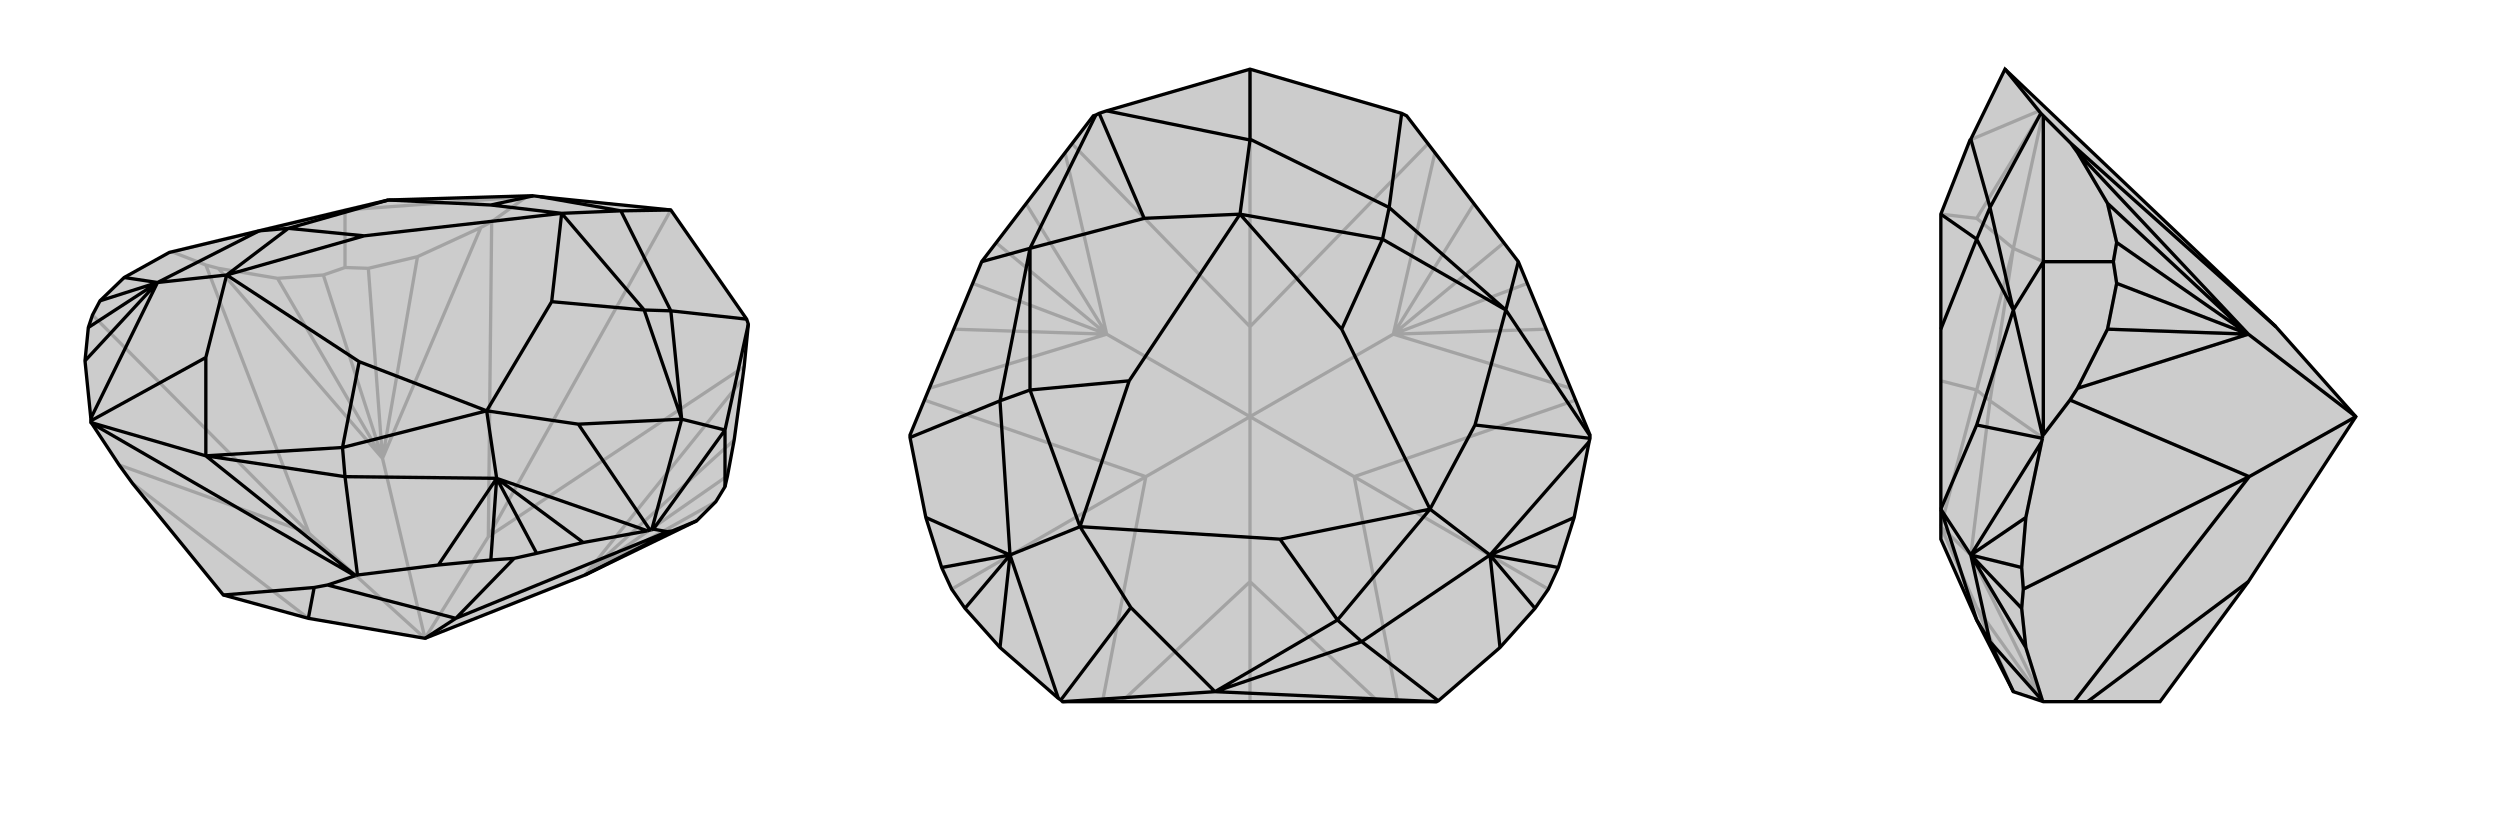
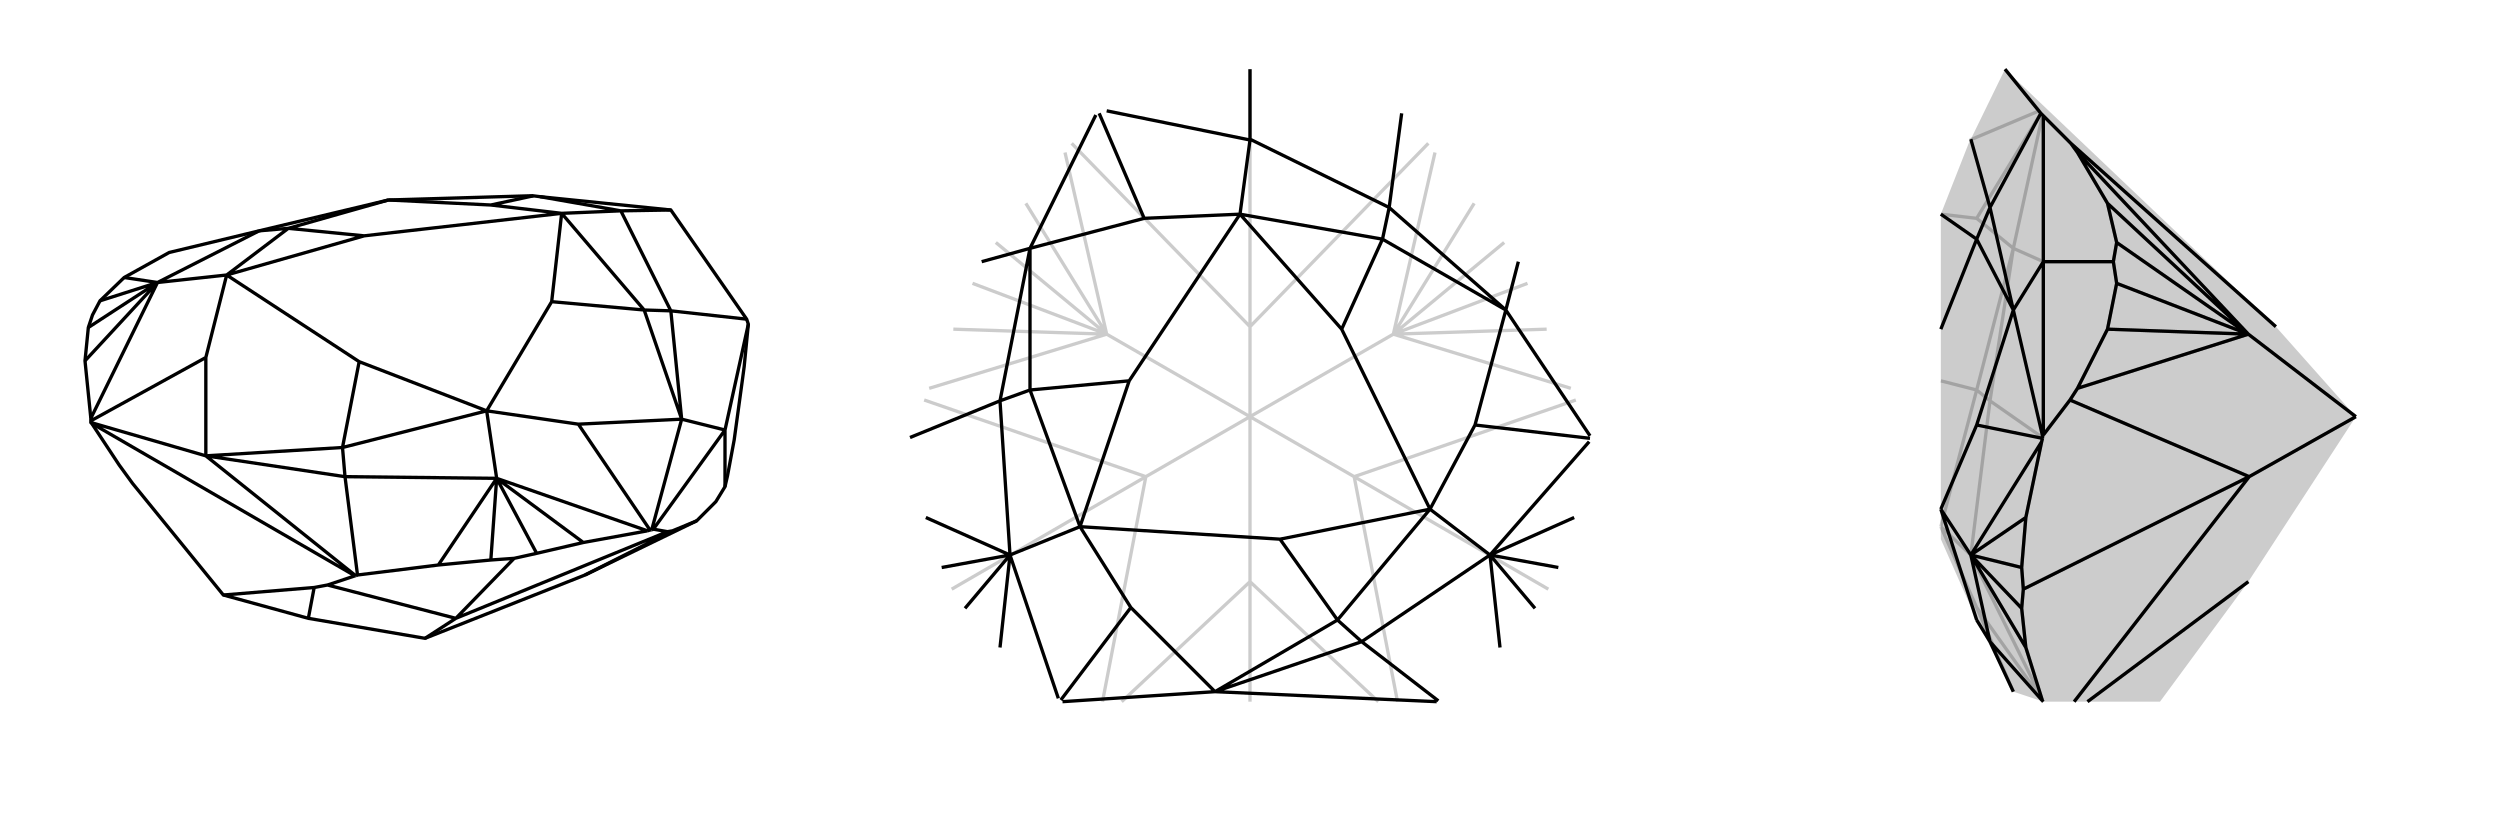
<svg xmlns="http://www.w3.org/2000/svg" viewBox="0 0 3000 1000">
  <g stroke="currentColor" stroke-width="4" fill="none" transform="translate(10 -1)">
-     <path fill="currentColor" stroke="none" fill-opacity=".2" d="M500,767L692,691L826,626L849,603L860,585L863,572L871,529L881,456L883,441L888,390L886,384L795,253L638,237L630,236L625,236L456,241L301,278L193,304L139,334L110,362L101,379L96,394L92,434L99,503L99,506L99,508L100,509L133,559L149,581L258,715L360,743z" />
-     <path stroke-opacity=".2" d="M361,641L101,379M252,323L323,335M237,319L196,303M567,274L491,309M404,322L404,253M252,323L449,551M361,641L237,319M252,323L237,319M881,456L692,691M567,274L449,551M567,274L580,267M500,767L449,551M500,767L576,645M360,743L149,581M361,641L133,559M361,641L500,767M883,441L576,645M580,267L622,237M576,645L580,267M576,645L795,253M323,335L449,551M323,335L378,331M404,322L378,331M404,322L432,323M378,331L449,551M849,603L692,691M491,309L449,551M491,309L432,323M449,551L432,323M871,529L692,691M692,691L863,572M196,303L193,304M196,303L404,253M404,253L622,237M622,237L625,236M404,253L456,241" />
    <path d="M500,767L692,691L826,626L849,603L860,585L863,572L871,529L881,456L883,441L888,390L886,384L795,253L638,237L630,236L625,236L456,241L301,278L193,304L139,334L110,362L101,379L96,394L92,434L99,503L99,506L99,508L100,509L133,559L149,581L258,715L360,743z" />
    <path d="M537,743L607,671M797,638L826,626M791,639L774,636M860,585L860,517M797,638L692,691M537,743L791,639M797,638L791,639M360,743L367,706M537,743L383,703M537,743L500,767M258,715L367,706M383,703L416,692M367,706L383,703M767,638L690,652M419,691L516,679M795,253L735,254M419,691L417,692M419,691L404,573M888,390L860,517M886,384L795,374M774,636L772,637M774,636L860,517M860,517L808,504M416,692L417,692M416,692L100,509M417,692L237,548M772,637L770,637M772,637L808,504M99,508L237,548M99,503L179,340M99,506L237,430M638,237L735,254M630,236L579,247M767,638L770,637M767,638L586,575M770,637L684,510M92,434L179,340M690,652L634,665M690,652L586,575M607,671L579,673M607,671L634,665M634,665L586,575M96,394L179,340M516,679L579,673M516,679L586,575M586,575L579,673M139,334L179,340M179,340L110,362M179,340L301,278M179,340L262,331M735,254L735,254M735,254L795,374M735,254L664,257M586,575L404,573M586,575L574,494M301,278L336,275M795,374L808,504M795,374L763,373M404,573L237,548M404,573L401,538M456,241L579,247M579,247L664,257M456,241L336,275M808,504L684,510M684,510L574,494M808,504L763,373M237,548L237,430M237,430L262,331M237,548L401,538M336,275L262,331M336,275L427,284M763,373L664,257M763,373L652,363M401,538L574,494M401,538L421,435M664,257L427,284M574,494L652,363M262,331L421,435M262,331L427,284M664,257L652,363M574,494L421,435" />
  </g>
  <g stroke="currentColor" stroke-width="4" fill="none" transform="translate(1000 0)">
-     <path fill="currentColor" stroke="none" fill-opacity=".2" d="M682,136L688,139L822,314L908,522L908,523L908,526L907,530L889,621L870,681L858,707L842,730L800,777L726,841L724,842L724,842L276,842L275,842L273,840L270,838L200,777L158,730L142,707L130,681L111,621L92,525L92,522L178,314L312,139L315,138L319,136L328,133L500,83z" />
    <path stroke-opacity=".2" d="M500,698L500,842M625,572L858,707M375,572L142,707M885,466L672,401M625,572L891,480M115,466L328,401M375,572L109,480M500,698L654,842M625,572L677,842M625,572L500,500M722,183L672,401M500,500L672,401M278,183L328,401M500,500L328,401M500,500L500,392M500,698L346,842M375,572L323,842M375,572L500,500M500,698L500,500M714,172L500,392M500,392L286,172M500,392L500,83M144,395L328,401M856,395L672,401M167,340L328,401M833,340L672,401M231,244L328,401M328,401L195,291M769,244L672,401M672,401L805,291" />
-     <path d="M682,136L688,139L822,314L908,522L908,523L908,526L907,530L889,621L870,681L858,707L842,730L800,777L726,841L724,842L724,842L276,842L275,842L273,840L270,838L200,777L158,730L142,707L130,681L111,621L92,525L92,522L178,314L312,139L315,138L319,136L328,133L500,83z" />
    <path d="M500,83L500,167M726,841L634,770M92,525L200,481M682,136L667,249M178,314L236,298M822,314L807,372M724,842L458,830M315,138L236,298M908,523L807,372M275,842L458,830M270,838L212,666M273,840L357,729M328,133L500,168M319,136L373,262M907,530L788,666M908,526L770,510M200,777L212,666M889,621L788,666M870,681L788,666M158,730L212,666M800,777L788,666M788,666L842,730M111,621L212,666M212,666L130,681M212,666L200,481M212,666L296,632M500,167L500,168M500,167L667,249M500,168L488,257M788,666L634,770M788,666L716,611M200,481L236,298M200,481L236,468M667,249L807,372M667,249L659,287M634,770L458,830M634,770L605,744M236,298L373,262M373,262L488,257M236,298L236,468M807,372L770,510M770,510L716,611M807,372L659,287M458,830L357,729M357,729L296,632M458,830L605,744M236,468L296,632M236,468L355,457M659,287L488,257M659,287L610,395M605,744L716,611M605,744L536,647M488,257L355,457M716,611L610,395M296,632L536,647M296,632L355,457M488,257L610,395M716,611L536,647" />
  </g>
  <g stroke="currentColor" stroke-width="4" fill="none" transform="translate(2000 0)">
    <path fill="currentColor" stroke="none" fill-opacity=".2" d="M827,500L731,392L406,83L365,167L364,168L329,257L329,395L329,611L329,647L372,744L416,830L452,842L452,842L489,842L505,842L592,842L698,698z" />
    <path stroke-opacity=".2" d="M699,572L428,707M493,466L529,395M484,480L452,522M493,183L529,244M536,314L452,314M493,466L698,401M699,572L484,480M493,466L484,480M493,183L698,401M493,183L485,172M827,500L698,401M698,698L505,842M699,572L489,842M699,572L827,500M485,172L452,139M731,392L485,172M529,395L698,401M529,395L540,340M536,314L540,340M536,314L540,291M540,340L698,401M529,244L698,401M529,244L540,291M698,401L540,291M450,838L431,777M406,83L447,133M451,525L431,621M452,522L451,525M452,522L452,314M451,525L388,481M452,314L452,139M452,139L451,138M452,314L416,298M451,138L449,136M451,138L416,298M451,842L451,840M450,838L451,840M450,838L365,666M451,840L372,729M447,133L449,136M447,133L364,168M449,136L372,262M431,777L426,730M431,777L365,666M428,707L426,730M428,707L426,681M426,730L365,666M431,621L426,681M431,621L365,666M365,666L426,681M365,666L388,481M365,666L329,632M388,481L416,298M388,481L372,468M416,298L372,262M372,262L329,257M416,298L372,468M416,830L372,729M372,729L329,632M372,468L329,632M372,468L329,457" />
-     <path d="M827,500L731,392L406,83L365,167L364,168L329,257L329,395L329,611L329,647L372,744L416,830L452,842L452,842L489,842L505,842L592,842L698,698z" />
    <path d="M699,572L428,707M493,466L529,395M484,480L452,522M493,183L529,244M536,314L452,314M493,466L698,401M699,572L484,480M493,466L484,480M698,698L505,842M699,572L489,842M699,572L827,500M493,183L698,401M493,183L485,172M827,500L698,401M485,172L452,139M485,172L731,392M529,395L698,401M529,395L540,340M536,314L540,340M536,314L540,291M540,340L698,401M529,244L698,401M529,244L540,291M698,401L540,291M450,530L431,621M451,841L431,777M406,83L449,136M451,841L452,842M451,841L388,770M452,139L452,314M452,139L449,136M449,136L388,249M452,522L451,523M452,522L452,314M452,314L416,372M451,523L451,526M451,523L416,372M450,530L451,526M450,530L365,666M451,526L372,510M431,621L426,681M431,621L365,666M428,707L426,730M428,707L426,681M426,681L365,666M431,777L426,730M431,777L365,666M365,666L426,730M365,167L388,249M365,666L388,770M365,666L329,611M388,249L416,372M388,249L372,287M388,770L416,830M388,770L372,744M416,372L372,510M372,510L329,611M416,372L372,287M372,287L329,257M372,287L329,395M372,744L329,611" />
  </g>
</svg>